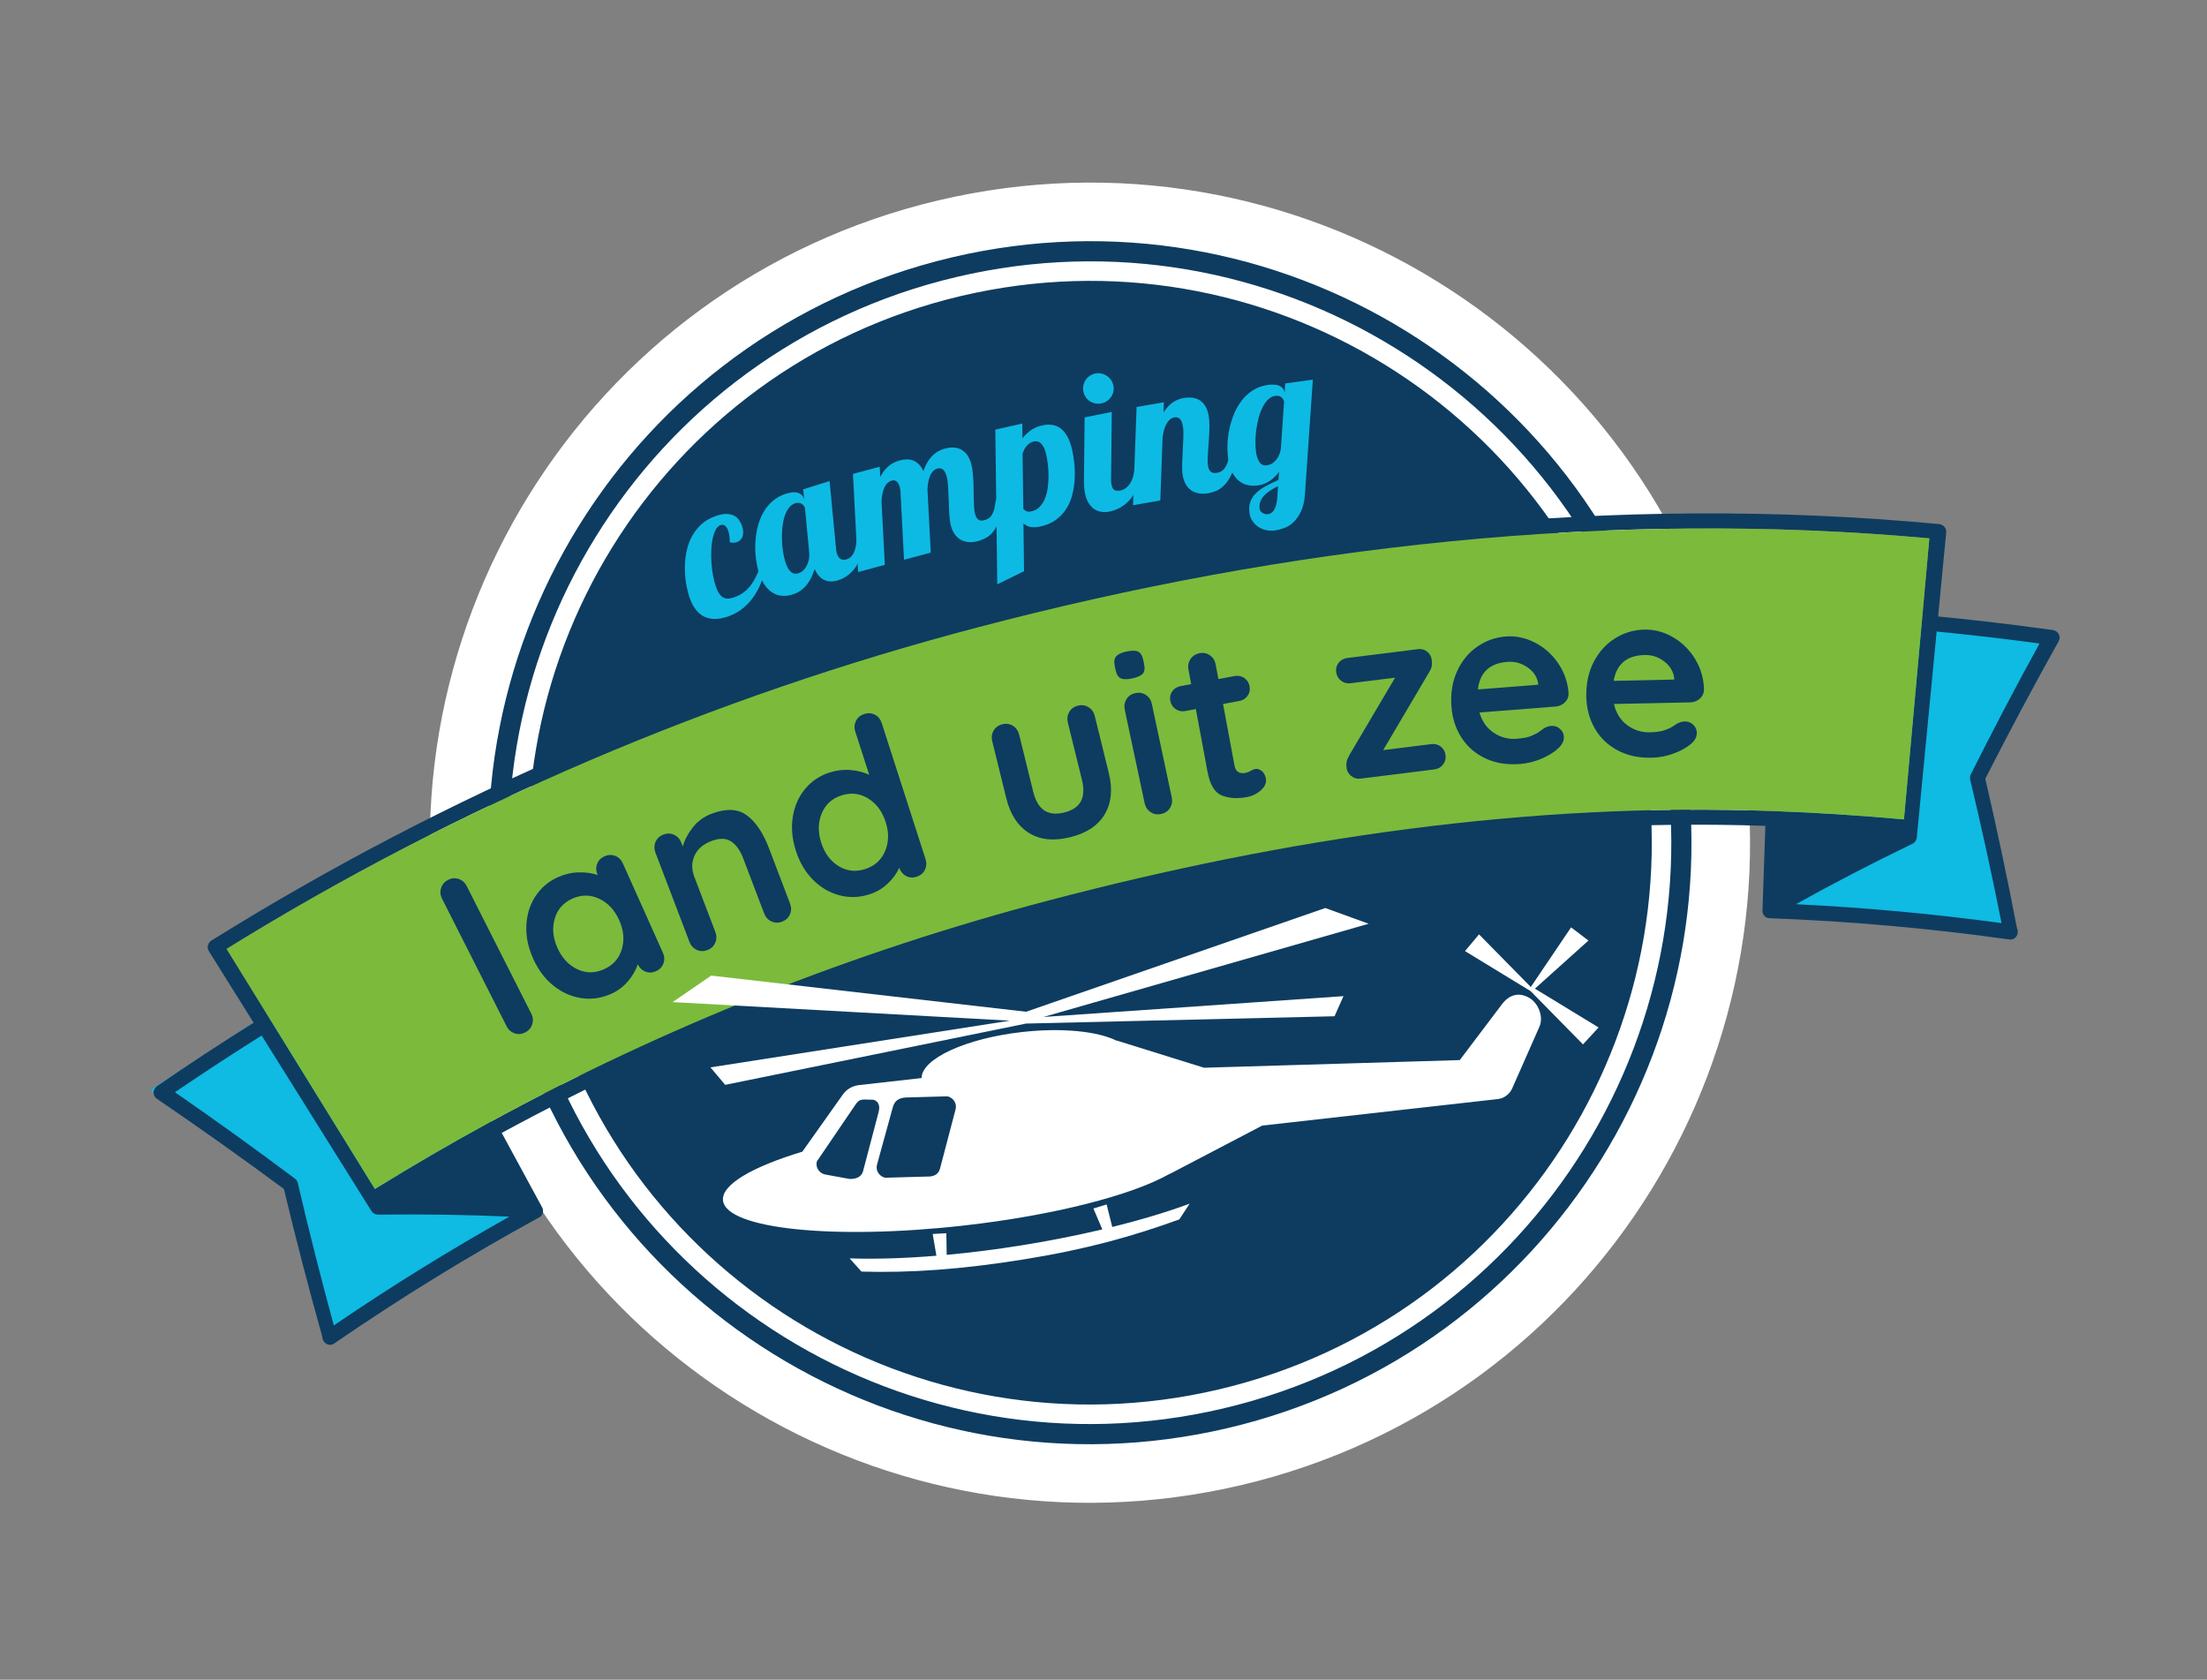
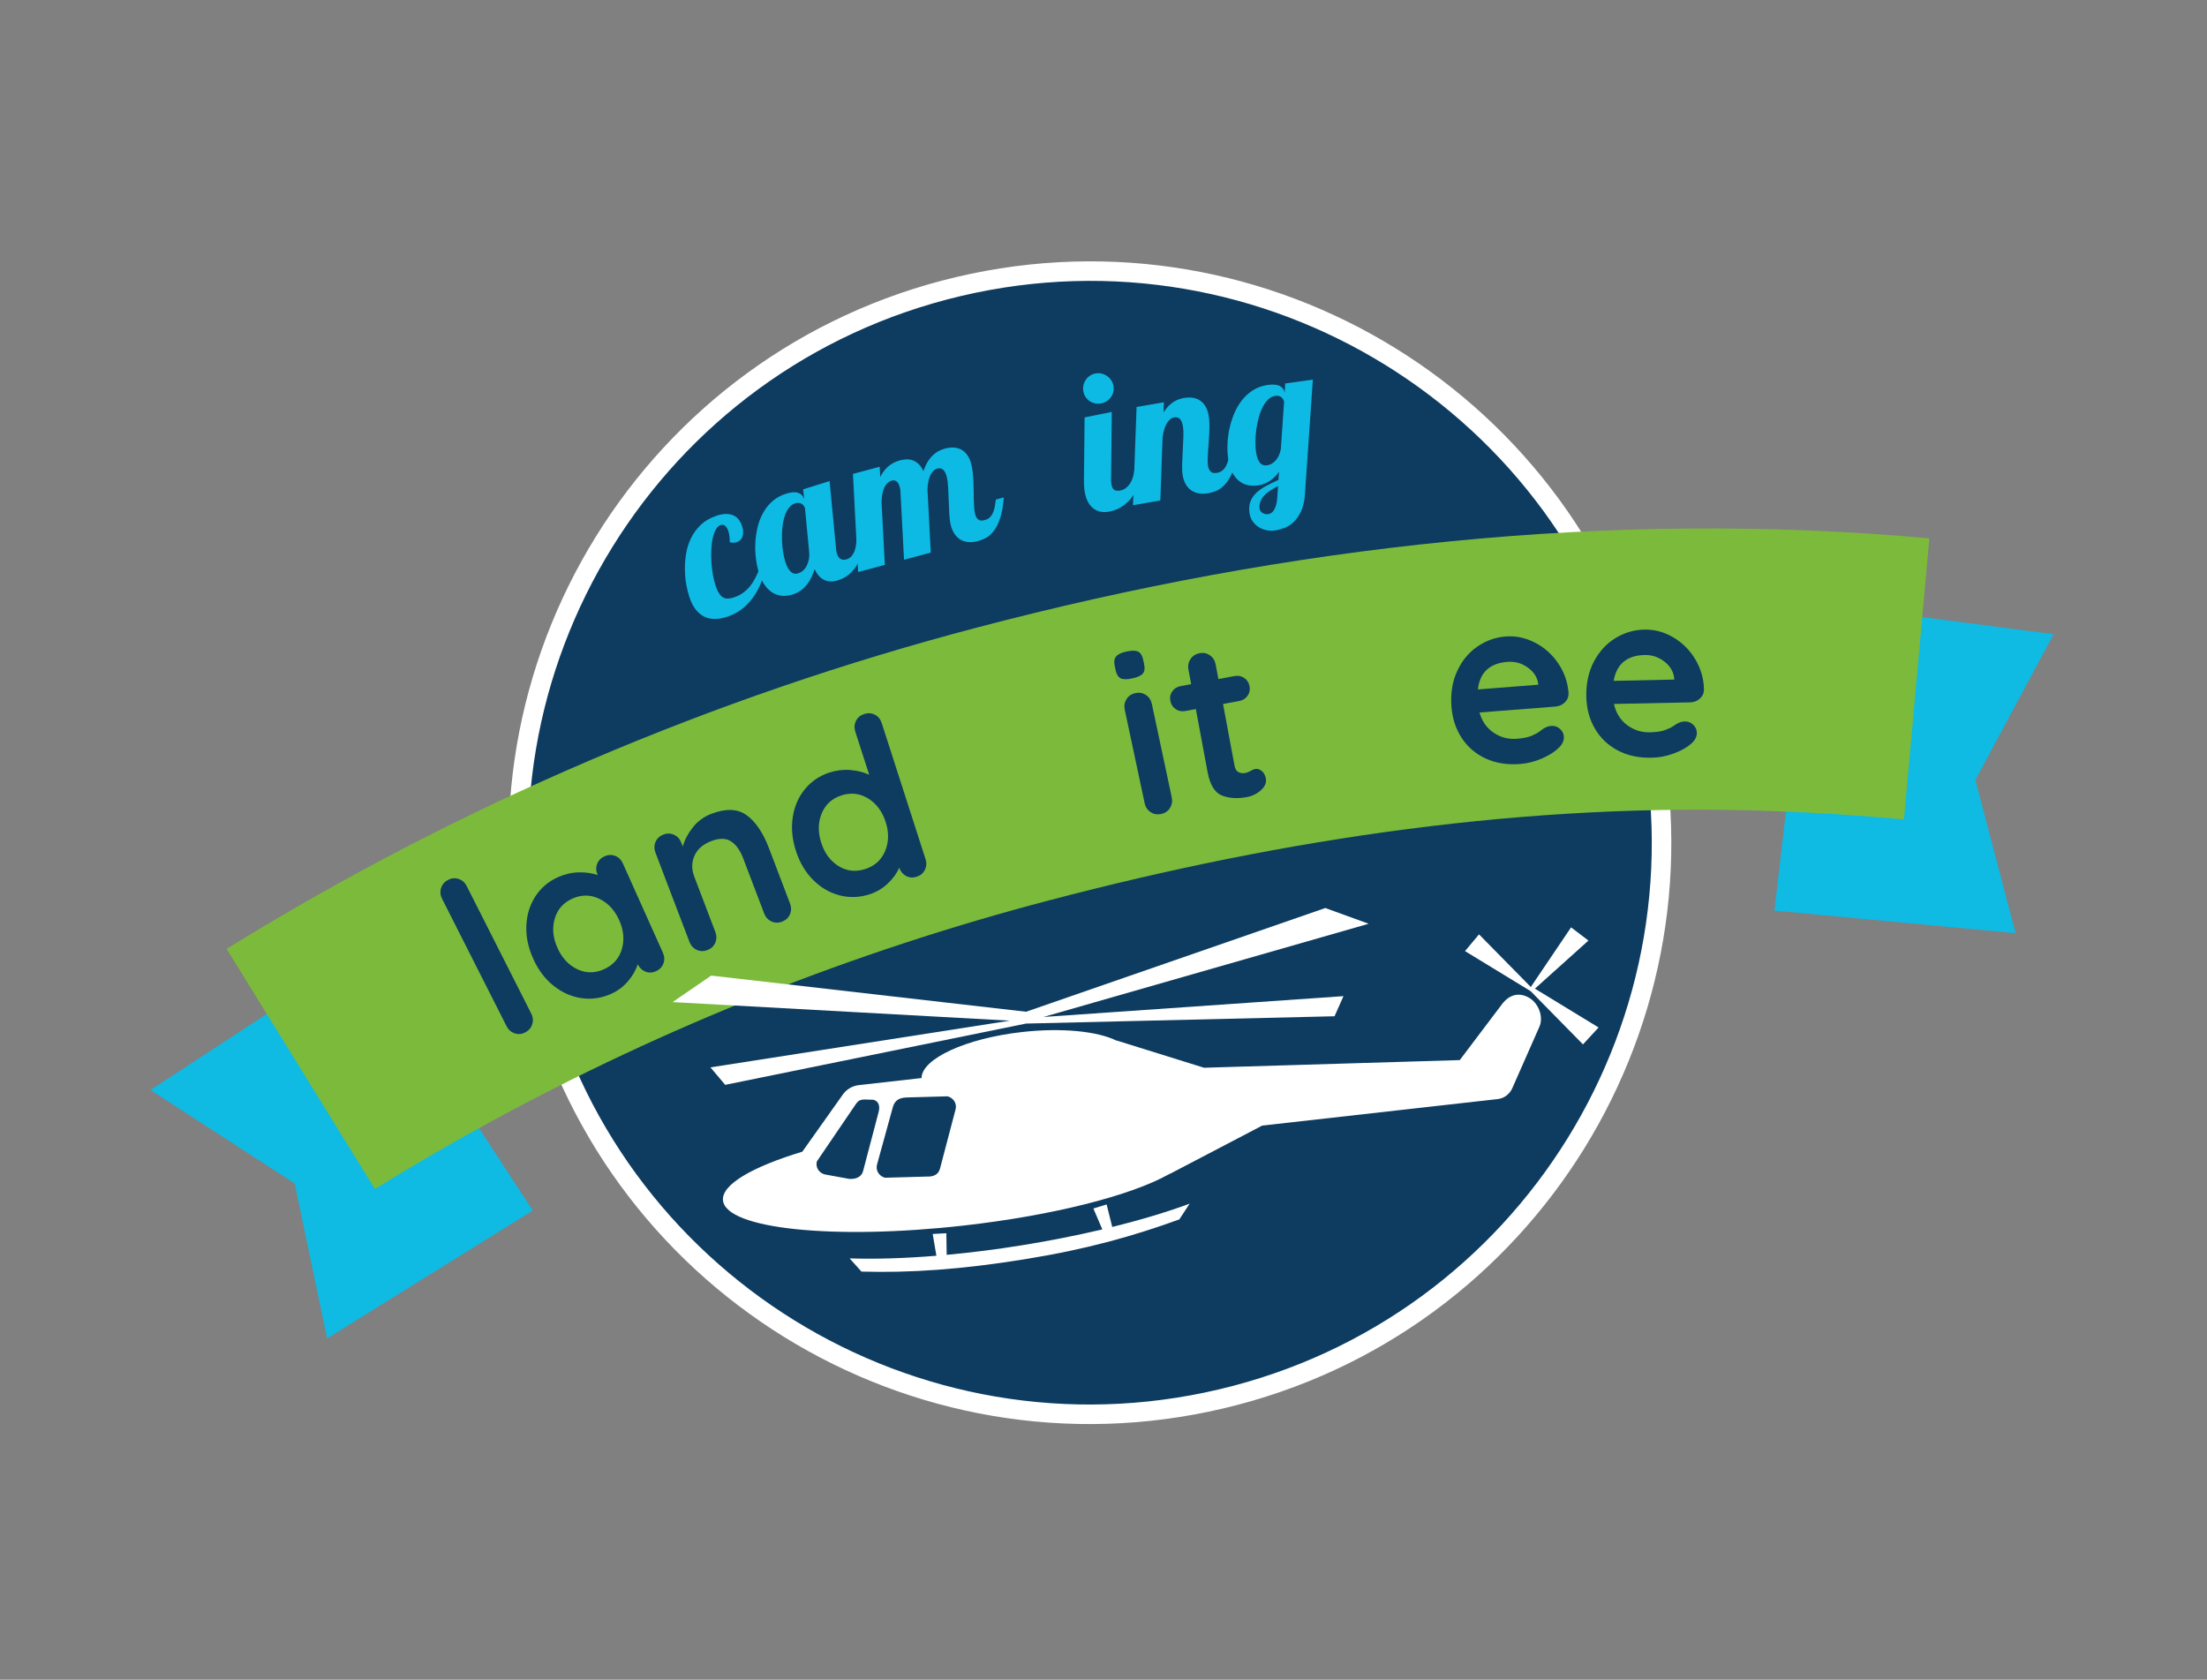
<svg xmlns="http://www.w3.org/2000/svg" width="226" height="172" viewBox="0 0 226 172" fill="none">
  <rect x="0" y="0" width="226" height="172" fill="#808080" stroke="none" />
  <path fill-rule="evenodd" clip-rule="evenodd" d="M181.701 93.25L206.399 95.558L202.282 79.874L210.293 64.939L185.377 61.708L181.701 93.25Z" fill="#0FBAE3" />
  <path fill-rule="evenodd" clip-rule="evenodd" d="M54.561 123.956L33.496 137.057L30.173 121.185L15.411 111.616L37.182 97.381L54.561 123.956Z" fill="#0FBAE3" />
-   <path d="M126.434 149.15C161.15 140.965 182.657 106.187 174.472 71.472C166.286 36.756 131.508 15.249 96.793 23.434C62.077 31.62 40.57 66.398 48.756 101.113C56.941 135.829 91.719 157.336 126.434 149.15Z" fill="#0D3C60" stroke="white" stroke-width="6" stroke-miterlimit="10" />
  <path d="M125.043 143.249C156.499 135.832 175.987 104.319 168.57 72.863C161.153 41.407 129.64 21.919 98.184 29.336C66.728 36.753 47.241 68.266 54.657 99.722C62.074 131.178 93.587 150.665 125.043 143.249Z" fill="#0D3C60" stroke="white" stroke-width="2" stroke-miterlimit="10" />
-   <path fill-rule="evenodd" clip-rule="evenodd" d="M180.776 84.572L180.481 93.197C180.476 93.273 180.48 93.35 180.495 93.428C180.567 93.769 180.844 94.013 181.167 94.023C189.398 94.325 197.613 95.061 205.77 96.201L205.798 96.206C206.189 96.258 206.555 95.961 206.616 95.536C206.64 95.366 206.613 95.201 206.544 95.059C205.564 89.956 204.483 84.845 203.298 79.744C205.702 75.016 208.205 70.323 210.812 65.657C210.939 65.436 210.942 65.167 210.822 64.938C210.702 64.712 210.475 64.558 210.214 64.518C206.308 63.971 202.391 63.508 198.466 63.127L199.295 54.508C199.336 54.083 198.998 53.703 198.538 53.664C165.354 50.537 131.839 54.287 99.686 62.752C72.238 69.955 45.81 81.269 21.68 96.292C21.285 96.532 21.153 97.025 21.38 97.385L25.971 104.726C22.63 106.817 19.335 108.983 16.082 111.218C15.864 111.368 15.733 111.61 15.726 111.865C15.721 112.124 15.844 112.364 16.053 112.505C20.473 115.514 24.812 118.597 29.072 121.751C30.29 126.844 31.604 131.9 33.009 136.903C33.011 137.061 33.06 137.22 33.157 137.362C33.4 137.715 33.86 137.817 34.189 137.595L34.211 137.579C41 132.915 48.024 128.586 55.251 124.64C55.535 124.486 55.671 124.145 55.583 123.807C55.565 123.731 55.534 123.66 55.495 123.594L51.378 116.009C69.194 106.338 88.185 98.841 107.813 93.69C131.652 87.416 156.165 83.723 180.776 84.569L180.776 84.572ZM107.419 92.194C87.436 97.44 68.103 105.104 49.985 115.005C46.058 117.148 42.192 119.403 38.385 121.751L27.752 104.534L23.203 97.166C47.005 82.438 73.048 71.345 100.079 64.249C131.794 55.898 164.831 52.142 197.566 55.127L196.787 63.751L194.966 83.904C190.51 83.502 186.044 83.211 181.576 83.051C156.571 82.121 131.648 85.819 107.423 92.196L107.419 92.194ZM52.16 124.583C46.01 128.035 40.012 131.749 34.184 135.721C32.868 130.9 31.635 126.038 30.495 121.143C30.453 120.963 30.35 120.799 30.2 120.69C26.171 117.67 22.075 114.723 17.915 111.844C20.838 109.854 23.797 107.92 26.792 106.038L37.526 123.193L38.035 124.003C38.183 124.237 38.436 124.38 38.705 124.38C43.235 124.317 47.724 124.386 52.157 124.583L52.16 124.583ZM195.851 86.397C196.092 86.28 196.258 86.039 196.282 85.761L196.375 84.809L198.315 64.668C201.835 65.011 205.347 65.42 208.851 65.894C206.412 70.329 204.067 74.798 201.811 79.297C201.726 79.462 201.707 79.654 201.75 79.834C202.92 84.722 203.988 89.622 204.962 94.524C197.974 93.575 190.948 92.931 183.904 92.59C187.781 90.43 191.766 88.363 195.848 86.398L195.851 86.397Z" fill="#0D3C60" />
  <path fill-rule="evenodd" clip-rule="evenodd" d="M107.423 92.196C87.439 97.442 68.107 105.107 49.989 115.007C46.062 117.15 42.195 119.405 38.389 121.753L27.756 104.536L23.207 97.168C47.008 82.44 73.051 71.347 100.083 64.251C131.797 55.901 164.835 52.145 197.569 55.129L196.791 63.753L194.969 83.907C190.514 83.504 186.047 83.213 181.58 83.053C156.574 82.124 131.651 85.821 107.426 92.198L107.423 92.196Z" fill="#7CBA3C" />
  <path d="M54.496 104.894C54.376 105.267 54.132 105.544 53.765 105.728C53.414 105.907 53.056 105.933 52.692 105.808C52.327 105.683 52.053 105.439 51.868 105.072L45.267 92.028C45.082 91.661 45.05 91.293 45.171 90.923C45.292 90.554 45.535 90.274 45.902 90.089C46.253 89.911 46.611 89.885 46.976 90.009C47.34 90.134 47.615 90.379 47.799 90.746L54.4 103.79C54.585 104.157 54.617 104.525 54.496 104.894Z" fill="#0D3C60" />
  <path d="M62.994 87.64C63.35 87.775 63.614 88.037 63.786 88.424L67.88 97.555C68.049 97.928 68.067 98.297 67.935 98.657C67.804 99.017 67.551 99.282 67.178 99.451C66.804 99.617 66.443 99.633 66.096 99.495C65.748 99.358 65.484 99.105 65.302 98.738C65.129 99.316 64.802 99.89 64.323 100.459C63.845 101.029 63.266 101.466 62.589 101.767C61.596 102.212 60.582 102.361 59.547 102.21C58.512 102.061 57.556 101.636 56.684 100.94C55.809 100.245 55.114 99.319 54.597 98.167C54.081 97.017 53.847 95.882 53.901 94.76C53.952 93.641 54.263 92.646 54.832 91.775C55.402 90.906 56.167 90.255 57.132 89.822C57.821 89.513 58.526 89.349 59.243 89.33C59.961 89.311 60.616 89.403 61.206 89.604L61.196 89.584C61.03 89.21 61.009 88.842 61.141 88.481C61.273 88.121 61.525 87.856 61.899 87.687C62.273 87.521 62.636 87.505 62.991 87.638L62.994 87.64ZM63.676 97.199C63.958 96.251 63.869 95.258 63.405 94.224C62.941 93.189 62.258 92.457 61.359 92.03C60.459 91.604 59.542 91.6 58.606 92.02C57.687 92.434 57.085 93.116 56.804 94.072C56.524 95.028 56.617 96.023 57.081 97.058C57.544 98.093 58.222 98.823 59.111 99.247C60 99.67 60.913 99.671 61.849 99.251C62.784 98.831 63.394 98.147 63.676 97.199Z" fill="#0D3C60" />
  <path d="M76.474 83.488C77.39 84.162 78.147 85.286 78.746 86.861L80.901 92.52C81.047 92.904 81.044 93.272 80.893 93.625C80.74 93.979 80.472 94.228 80.09 94.375C79.706 94.521 79.34 94.514 78.992 94.351C78.642 94.188 78.396 93.916 78.25 93.532L76.096 87.874C75.786 87.062 75.373 86.489 74.858 86.154C74.343 85.819 73.673 85.81 72.845 86.123C71.992 86.449 71.414 86.952 71.114 87.629C70.815 88.31 70.81 89.024 71.097 89.775L73.252 95.433C73.397 95.817 73.394 96.185 73.244 96.538C73.09 96.892 72.822 97.141 72.441 97.288C72.056 97.434 71.691 97.428 71.343 97.264C70.992 97.101 70.746 96.83 70.601 96.445L67.121 87.314C66.977 86.932 66.979 86.561 67.13 86.208C67.28 85.855 67.548 85.607 67.932 85.458C68.314 85.313 68.68 85.322 69.03 85.483C69.378 85.646 69.627 85.917 69.772 86.302L69.916 86.678C70.111 85.996 70.457 85.343 70.953 84.714C71.449 84.086 72.078 83.628 72.844 83.335C74.347 82.761 75.555 82.811 76.471 83.486L76.474 83.488Z" fill="#0D3C60" />
  <path d="M89.591 73.186C89.929 73.357 90.163 73.649 90.292 74.052L94.775 87.968C94.902 88.357 94.879 88.727 94.709 89.07C94.539 89.417 94.259 89.65 93.867 89.778C93.478 89.904 93.117 89.879 92.786 89.703C92.456 89.527 92.222 89.246 92.079 88.861C91.843 89.417 91.458 89.953 90.917 90.464C90.379 90.978 89.756 91.348 89.049 91.575C88.013 91.909 86.99 91.945 85.977 91.684C84.965 91.423 84.064 90.896 83.271 90.109C82.478 89.319 81.889 88.325 81.501 87.125C81.115 85.925 81.007 84.771 81.182 83.661C81.354 82.554 81.773 81.597 82.434 80.797C83.095 79.996 83.93 79.433 84.934 79.109C85.653 78.876 86.373 78.79 87.086 78.85C87.803 78.909 88.442 79.071 89.007 79.336L87.585 74.924C87.459 74.535 87.481 74.165 87.652 73.822C87.822 73.478 88.102 73.242 88.494 73.115C88.883 72.988 89.247 73.012 89.585 73.187L89.591 73.186ZM90.636 87.153C91.022 86.241 91.042 85.245 90.692 84.166C90.345 83.087 89.745 82.283 88.897 81.761C88.048 81.238 87.137 81.135 86.162 81.449C85.201 81.76 84.53 82.371 84.146 83.291C83.762 84.211 83.746 85.209 84.093 86.291C84.44 87.371 85.033 88.17 85.872 88.689C86.711 89.205 87.616 89.307 88.594 88.992C89.569 88.679 90.25 88.064 90.636 87.153Z" fill="#0D3C60" />
-   <path d="M111.468 72.416C111.794 72.62 112.007 72.922 112.106 73.321L113.542 79.154C113.95 80.809 113.813 82.214 113.13 83.372C112.449 84.529 111.265 85.317 109.58 85.732C107.895 86.146 106.488 85.999 105.355 85.286C104.221 84.574 103.451 83.391 103.044 81.736L101.608 75.903C101.511 75.504 101.558 75.14 101.751 74.809C101.945 74.477 102.241 74.263 102.639 74.163C103.038 74.066 103.401 74.119 103.726 74.323C104.051 74.526 104.264 74.829 104.364 75.227L105.8 81.061C106.029 81.995 106.409 82.636 106.933 82.987C107.458 83.337 108.134 83.409 108.961 83.205C109.802 82.998 110.377 82.617 110.677 82.063C110.98 81.509 111.016 80.767 110.787 79.833L109.351 73.999C109.254 73.6 109.301 73.237 109.494 72.905C109.688 72.573 109.984 72.359 110.382 72.259C110.781 72.162 111.144 72.216 111.469 72.419L111.468 72.416Z" fill="#0D3C60" />
  <path d="M119.808 82.737C119.602 83.062 119.3 83.266 118.899 83.353C118.497 83.439 118.138 83.373 117.819 83.159C117.499 82.946 117.297 82.638 117.211 82.236L115.177 72.68C115.091 72.279 115.153 71.915 115.356 71.589C115.56 71.264 115.864 71.059 116.266 70.973C116.667 70.887 117.027 70.953 117.346 71.166C117.665 71.38 117.868 71.688 117.954 72.09L119.987 81.645C120.073 82.047 120.012 82.411 119.808 82.737ZM114.758 69.456C114.507 69.334 114.334 69.056 114.241 68.622L114.148 68.181C114.055 67.75 114.109 67.425 114.303 67.206C114.497 66.987 114.851 66.822 115.36 66.714C115.899 66.598 116.296 66.603 116.548 66.728C116.799 66.851 116.972 67.131 117.065 67.563L117.158 68.004C117.252 68.452 117.205 68.778 117.017 68.987C116.827 69.197 116.463 69.358 115.924 69.473C115.398 69.586 115.01 69.579 114.758 69.456Z" fill="#0D3C60" />
  <path d="M129.203 78.941C129.421 79.118 129.56 79.377 129.625 79.717C129.704 80.135 129.54 80.531 129.137 80.904C128.733 81.276 128.244 81.516 127.671 81.622C126.71 81.802 125.862 81.748 125.127 81.459C124.391 81.17 123.9 80.362 123.652 79.027L122.456 72.608L121.385 72.809C121.015 72.879 120.681 72.813 120.385 72.611C120.092 72.409 119.909 72.123 119.839 71.752C119.772 71.395 119.841 71.075 120.045 70.787C120.248 70.499 120.536 70.322 120.907 70.254L121.978 70.054L121.7 68.565C121.624 68.161 121.698 67.8 121.917 67.479C122.139 67.158 122.45 66.958 122.852 66.883C123.24 66.812 123.589 66.886 123.905 67.109C124.22 67.332 124.413 67.645 124.487 68.047L124.766 69.535L126.415 69.227C126.786 69.157 127.12 69.226 127.415 69.425C127.709 69.627 127.892 69.914 127.959 70.285C128.026 70.642 127.958 70.965 127.753 71.25C127.549 71.537 127.262 71.715 126.891 71.782L125.241 72.09L126.415 78.393C126.475 78.72 126.605 78.941 126.803 79.056C127 79.171 127.247 79.202 127.541 79.148C127.665 79.124 127.83 79.062 128.034 78.959C128.207 78.846 128.377 78.774 128.546 78.743C128.762 78.704 128.98 78.771 129.198 78.948L129.203 78.941Z" fill="#0D3C60" />
-   <path d="M147.536 76.45C147.817 76.661 147.981 76.955 148.027 77.331C148.071 77.691 147.985 78.011 147.766 78.294C147.546 78.577 147.249 78.74 146.874 78.788L139.315 79.732C138.955 79.776 138.636 79.687 138.363 79.457C138.089 79.227 137.932 78.966 137.894 78.669C137.86 78.402 137.864 78.176 137.903 77.987C137.943 77.799 138.035 77.578 138.177 77.322L142.858 69.393L138.305 69.961C137.929 70.009 137.6 69.922 137.32 69.702C137.037 69.483 136.874 69.186 136.826 68.81C136.782 68.45 136.869 68.132 137.087 67.858C137.306 67.584 137.606 67.424 137.979 67.376L145.209 66.472C145.554 66.428 145.861 66.515 146.136 66.725C146.408 66.938 146.568 67.224 146.613 67.583C146.642 67.819 146.644 68.021 146.617 68.192C146.591 68.362 146.507 68.567 146.361 68.807L141.64 76.812L146.546 76.198C146.922 76.15 147.251 76.234 147.532 76.445L147.536 76.45Z" fill="#0D3C60" />
  <path d="M160.245 71.919C159.98 72.178 159.66 72.32 159.283 72.351L151.501 72.958C151.762 73.87 152.252 74.564 152.968 75.039C153.684 75.515 154.469 75.717 155.317 75.65C155.961 75.599 156.461 75.502 156.813 75.355C157.166 75.208 157.443 75.062 157.645 74.91C157.846 74.762 157.984 74.66 158.061 74.604C158.334 74.442 158.593 74.349 158.846 74.33C159.175 74.304 159.469 74.399 159.722 74.617C159.976 74.835 160.116 75.099 160.141 75.414C160.175 75.839 159.984 76.24 159.571 76.621C159.159 77.018 158.594 77.368 157.873 77.68C157.154 77.988 156.417 78.173 155.663 78.233C154.343 78.336 153.17 78.15 152.142 77.676C151.117 77.201 150.299 76.504 149.688 75.579C149.077 74.653 148.727 73.586 148.632 72.374C148.527 71.021 148.717 69.815 149.204 68.746C149.69 67.681 150.376 66.84 151.262 66.224C152.148 65.608 153.118 65.26 154.171 65.177C155.209 65.097 156.209 65.303 157.172 65.799C158.136 66.294 158.932 66.999 159.555 67.915C160.181 68.831 160.537 69.848 160.623 70.963C160.637 71.341 160.51 71.66 160.248 71.919L160.245 71.919ZM151.34 70.598L157.519 70.114L157.507 69.95C157.393 69.295 157.025 68.754 156.408 68.328C155.79 67.901 155.111 67.718 154.37 67.774C152.545 67.915 151.537 68.858 151.34 70.598Z" fill="#0D3C60" />
  <path d="M174.061 71.545C173.783 71.787 173.455 71.914 173.075 71.922L165.271 72.084C165.481 73.011 165.928 73.732 166.619 74.245C167.306 74.759 168.079 75.007 168.93 74.989C169.576 74.975 170.08 74.906 170.441 74.78C170.801 74.655 171.085 74.521 171.295 74.385C171.505 74.246 171.648 74.154 171.726 74.104C172.006 73.957 172.274 73.88 172.527 73.875C172.858 73.869 173.145 73.981 173.387 74.213C173.63 74.444 173.752 74.719 173.759 75.032C173.767 75.458 173.556 75.849 173.12 76.206C172.685 76.577 172.101 76.897 171.364 77.166C170.627 77.435 169.883 77.576 169.124 77.59C167.799 77.619 166.638 77.367 165.643 76.833C164.645 76.303 163.868 75.558 163.312 74.597C162.757 73.639 162.466 72.551 162.44 71.338C162.412 69.981 162.671 68.787 163.217 67.748C163.765 66.712 164.495 65.912 165.414 65.349C166.333 64.786 167.321 64.492 168.377 64.471C169.418 64.448 170.405 64.713 171.34 65.261C172.275 65.809 173.027 66.559 173.598 67.508C174.169 68.46 174.468 69.493 174.491 70.612C174.482 70.99 174.339 71.301 174.061 71.543L174.061 71.545ZM165.245 69.718L171.442 69.588L171.437 69.422C171.359 68.761 171.025 68.201 170.431 67.741C169.837 67.28 169.172 67.058 168.429 67.071C166.601 67.109 165.538 67.993 165.242 69.718L165.245 69.718Z" fill="#0D3C60" />
  <path d="M78.453 57.908C78.346 58.433 78.193 58.963 78.003 59.491C77.809 60.019 77.56 60.517 77.251 60.986C76.943 61.454 76.568 61.875 76.124 62.248C75.681 62.624 75.155 62.916 74.544 63.13C74.103 63.282 73.684 63.367 73.288 63.379C72.892 63.392 72.527 63.325 72.188 63.176C71.85 63.028 71.551 62.792 71.284 62.468C71.017 62.144 70.792 61.717 70.61 61.191C70.486 60.833 70.379 60.407 70.286 59.914C70.196 59.422 70.145 58.899 70.135 58.355C70.125 57.809 70.165 57.256 70.258 56.694C70.351 56.131 70.518 55.601 70.762 55.104C71.005 54.605 71.333 54.157 71.745 53.76C72.157 53.362 72.677 53.055 73.307 52.834C73.718 52.691 74.074 52.621 74.376 52.628C74.678 52.635 74.934 52.69 75.147 52.796C75.36 52.902 75.532 53.046 75.666 53.231C75.799 53.416 75.9 53.612 75.972 53.818C76.052 54.047 76.095 54.254 76.101 54.44C76.107 54.624 76.085 54.791 76.036 54.935C75.987 55.083 75.908 55.203 75.807 55.301C75.706 55.398 75.587 55.469 75.453 55.515C75.242 55.588 74.998 55.593 74.724 55.525C74.736 55.074 74.684 54.679 74.568 54.348C74.488 54.119 74.381 53.947 74.249 53.84C74.116 53.73 73.96 53.706 73.787 53.767C73.592 53.836 73.429 53.99 73.298 54.231C73.165 54.474 73.062 54.773 72.983 55.126C72.905 55.48 72.858 55.87 72.837 56.296C72.816 56.723 72.822 57.161 72.851 57.605C72.88 58.049 72.934 58.484 73.011 58.908C73.088 59.332 73.187 59.716 73.306 60.064C73.415 60.379 73.535 60.628 73.664 60.809C73.791 60.992 73.931 61.121 74.085 61.197C74.236 61.275 74.405 61.304 74.587 61.293C74.77 61.282 74.972 61.234 75.197 61.158C75.566 61.031 75.885 60.863 76.149 60.662C76.414 60.461 76.648 60.229 76.85 59.971C77.052 59.709 77.227 59.425 77.382 59.114C77.534 58.804 77.685 58.476 77.83 58.133L78.465 57.911L78.453 57.908Z" fill="#0DBAE4" />
  <path d="M88.487 54.765C88.469 55.327 88.414 55.828 88.324 56.266C88.233 56.703 88.115 57.086 87.973 57.414C87.83 57.74 87.668 58.021 87.486 58.252C87.303 58.483 87.115 58.677 86.924 58.832C86.729 58.988 86.538 59.111 86.344 59.206C86.153 59.3 85.973 59.371 85.809 59.425C85.276 59.591 84.808 59.58 84.401 59.386C83.996 59.196 83.671 58.825 83.423 58.276C83.338 58.539 83.235 58.8 83.115 59.063C82.994 59.325 82.848 59.574 82.671 59.806C82.495 60.038 82.285 60.25 82.037 60.438C81.79 60.626 81.498 60.773 81.162 60.879C80.836 60.981 80.509 61.027 80.177 61.015C79.845 61.004 79.524 60.918 79.219 60.753C78.912 60.588 78.629 60.334 78.366 59.992C78.104 59.649 77.889 59.203 77.714 58.646C77.581 58.218 77.478 57.745 77.412 57.229C77.345 56.713 77.321 56.184 77.346 55.638C77.37 55.092 77.445 54.554 77.569 54.022C77.694 53.49 77.881 52.995 78.132 52.537C78.382 52.079 78.7 51.678 79.09 51.332C79.479 50.986 79.944 50.726 80.488 50.557C81.021 50.391 81.435 50.36 81.735 50.468C82.035 50.577 82.227 50.765 82.311 51.035L82.355 51.172L82.243 50.109L84.95 49.26L85.601 56.067C85.602 56.182 85.613 56.289 85.632 56.395C85.651 56.5 85.678 56.6 85.707 56.698C85.874 57.236 86.216 57.424 86.73 57.263C86.913 57.205 87.068 57.105 87.193 56.96C87.318 56.818 87.422 56.646 87.499 56.446C87.577 56.248 87.631 56.024 87.662 55.775C87.69 55.528 87.703 55.274 87.696 55.012L88.484 54.766L88.487 54.765ZM82.425 52.01C82.41 51.956 82.374 51.889 82.324 51.814C82.275 51.739 82.207 51.674 82.127 51.615C82.044 51.557 81.948 51.516 81.833 51.497C81.718 51.475 81.586 51.489 81.432 51.536C81.169 51.619 80.947 51.784 80.765 52.029C80.583 52.274 80.439 52.568 80.333 52.914C80.226 53.26 80.154 53.638 80.114 54.046C80.075 54.454 80.062 54.867 80.074 55.284C80.085 55.7 80.122 56.102 80.184 56.489C80.244 56.876 80.321 57.216 80.413 57.51C80.527 57.87 80.649 58.139 80.776 58.314C80.904 58.489 81.031 58.609 81.156 58.672C81.281 58.738 81.4 58.762 81.517 58.746C81.635 58.73 81.734 58.709 81.819 58.681C81.959 58.636 82.096 58.555 82.23 58.436C82.364 58.318 82.481 58.166 82.583 57.983C82.684 57.8 82.76 57.586 82.816 57.342C82.871 57.098 82.885 56.826 82.859 56.531L82.429 52.012L82.425 52.01Z" fill="#0DBAE4" />
  <path d="M102.788 50.934C102.729 51.785 102.611 52.484 102.427 53.03C102.244 53.576 102.029 54.014 101.783 54.34C101.536 54.667 101.272 54.909 100.991 55.065C100.71 55.22 100.444 55.329 100.189 55.398C99.768 55.512 99.4 55.544 99.083 55.5C98.766 55.456 98.494 55.356 98.267 55.201C98.04 55.047 97.852 54.851 97.707 54.614C97.561 54.377 97.452 54.122 97.379 53.85C97.292 53.53 97.238 53.141 97.211 52.685C97.185 52.232 97.164 51.763 97.15 51.283C97.135 50.804 97.115 50.341 97.091 49.896C97.067 49.451 97.016 49.076 96.936 48.774C96.763 48.124 96.447 47.861 95.99 47.983C95.816 48.029 95.667 48.12 95.544 48.249C95.42 48.383 95.319 48.542 95.237 48.735C95.155 48.928 95.093 49.142 95.052 49.383C95.01 49.624 94.982 49.873 94.975 50.135L95.313 56.583L92.573 57.315L92.211 50.376C92.209 50.218 92.185 50.056 92.139 49.887C92.11 49.776 92.071 49.672 92.026 49.579C91.981 49.486 91.925 49.406 91.858 49.341C91.79 49.276 91.716 49.23 91.632 49.204C91.547 49.178 91.449 49.178 91.337 49.207C91.153 49.256 90.992 49.349 90.86 49.484C90.727 49.619 90.618 49.784 90.534 49.98C90.451 50.176 90.389 50.393 90.345 50.637C90.302 50.881 90.28 51.132 90.27 51.394L90.608 57.842L87.868 58.575L87.343 48.528L90.083 47.795L90.142 48.833C90.287 48.55 90.442 48.311 90.606 48.116C90.775 47.923 90.945 47.762 91.125 47.63C91.302 47.499 91.48 47.396 91.658 47.319C91.837 47.243 92.01 47.181 92.176 47.137C92.423 47.07 92.664 47.039 92.895 47.039C93.126 47.04 93.345 47.084 93.547 47.169C93.749 47.254 93.936 47.386 94.111 47.562C94.285 47.737 94.435 47.968 94.563 48.253C94.696 47.84 94.857 47.493 95.04 47.215C95.224 46.938 95.415 46.711 95.615 46.54C95.814 46.368 96.014 46.234 96.215 46.141C96.415 46.047 96.601 45.978 96.775 45.931C97.079 45.85 97.368 45.814 97.646 45.827C97.923 45.839 98.182 45.906 98.416 46.029C98.65 46.153 98.858 46.336 99.037 46.579C99.216 46.823 99.356 47.134 99.456 47.512C99.524 47.765 99.573 48.045 99.605 48.352C99.637 48.66 99.662 48.975 99.678 49.298C99.693 49.62 99.703 49.945 99.705 50.271C99.706 50.594 99.71 50.905 99.719 51.201C99.728 51.496 99.741 51.771 99.759 52.02C99.775 52.271 99.808 52.486 99.856 52.665C99.921 52.901 100.026 53.079 100.173 53.197C100.32 53.319 100.541 53.339 100.831 53.259C101.035 53.205 101.205 53.116 101.338 52.995C101.472 52.874 101.58 52.721 101.664 52.539C101.749 52.358 101.815 52.148 101.861 51.915C101.907 51.682 101.948 51.426 101.982 51.153L102.781 50.938L102.788 50.934Z" fill="#0DBAE4" />
-   <path d="M102.122 59.834L101.921 43.995L104.687 43.372L104.703 44.885C104.929 44.583 105.207 44.316 105.535 44.076C105.863 43.837 106.27 43.663 106.758 43.554C107.082 43.48 107.401 43.463 107.711 43.503C108.021 43.542 108.307 43.654 108.571 43.84C108.834 44.027 109.069 44.301 109.279 44.661C109.488 45.023 109.658 45.485 109.787 46.056C109.883 46.487 109.959 46.96 110.013 47.479C110.066 47.998 110.079 48.521 110.049 49.057C110.02 49.593 109.939 50.12 109.81 50.639C109.681 51.158 109.481 51.635 109.211 52.069C108.941 52.505 108.591 52.883 108.161 53.206C107.732 53.53 107.208 53.761 106.588 53.901C106.345 53.958 106.129 53.986 105.939 53.988C105.749 53.992 105.583 53.976 105.44 53.943C105.296 53.911 105.175 53.861 105.073 53.796C104.971 53.73 104.879 53.66 104.803 53.585L104.864 58.489L102.122 59.837L102.122 59.834ZM104.789 52.089C104.849 52.187 104.95 52.27 105.087 52.336C105.224 52.405 105.402 52.412 105.619 52.364C105.957 52.287 106.238 52.134 106.461 51.903C106.684 51.671 106.864 51.392 107 51.062C107.136 50.732 107.233 50.371 107.287 49.977C107.342 49.583 107.372 49.185 107.373 48.783C107.373 48.382 107.353 47.991 107.31 47.611C107.267 47.231 107.212 46.888 107.144 46.589C107.061 46.222 106.962 45.939 106.846 45.741C106.73 45.543 106.61 45.403 106.489 45.319C106.368 45.235 106.248 45.191 106.129 45.188C106.01 45.184 105.908 45.193 105.82 45.214C105.601 45.266 105.389 45.394 105.185 45.609C104.982 45.825 104.823 46.108 104.713 46.461L104.789 52.089Z" fill="#0DBAE4" />
  <path d="M116.966 47.998C116.889 48.557 116.777 49.048 116.63 49.476C116.482 49.904 116.315 50.275 116.126 50.586C115.936 50.899 115.732 51.161 115.508 51.376C115.287 51.59 115.066 51.766 114.844 51.902C114.622 52.039 114.407 52.144 114.196 52.22C113.986 52.295 113.796 52.349 113.625 52.383C113.335 52.44 113.057 52.451 112.788 52.413C112.519 52.375 112.274 52.28 112.051 52.13C111.828 51.978 111.634 51.769 111.47 51.502C111.305 51.234 111.182 50.896 111.101 50.488C111.065 50.311 111.039 50.115 111.023 49.899C111.006 49.684 110.997 49.449 110.998 49.194L111.065 42.741L113.847 42.183L113.777 49.022C113.766 49.134 113.769 49.243 113.78 49.35C113.79 49.455 113.806 49.558 113.827 49.66C113.882 49.93 113.98 50.104 114.129 50.184C114.275 50.262 114.483 50.274 114.754 50.222C114.941 50.183 115.116 50.105 115.279 49.985C115.441 49.863 115.582 49.714 115.704 49.532C115.823 49.351 115.924 49.142 116.001 48.907C116.079 48.673 116.131 48.426 116.156 48.166L116.967 48.004L116.966 47.998ZM114.013 39.483C114.055 39.695 114.055 39.903 114.01 40.105C113.965 40.306 113.886 40.489 113.772 40.652C113.657 40.815 113.517 40.955 113.344 41.071C113.172 41.186 112.983 41.266 112.77 41.307C112.558 41.349 112.35 41.351 112.15 41.309C111.949 41.267 111.764 41.195 111.6 41.086C111.436 40.977 111.294 40.84 111.178 40.671C111.063 40.502 110.983 40.31 110.942 40.097C110.9 39.884 110.898 39.677 110.94 39.476C110.982 39.275 111.057 39.09 111.167 38.92C111.277 38.749 111.417 38.607 111.586 38.489C111.754 38.371 111.946 38.288 112.159 38.247C112.371 38.205 112.579 38.205 112.781 38.25C112.982 38.295 113.168 38.373 113.339 38.486C113.51 38.599 113.653 38.741 113.771 38.91C113.889 39.078 113.972 39.27 114.013 39.483Z" fill="#0DBAE4" />
  <path d="M126.759 46.284C126.625 47.128 126.446 47.812 126.215 48.34C125.984 48.868 125.732 49.283 125.457 49.588C125.182 49.892 124.898 50.11 124.605 50.239C124.312 50.369 124.035 50.455 123.777 50.501C123.347 50.577 122.977 50.577 122.665 50.503C122.353 50.429 122.09 50.307 121.879 50.134C121.668 49.961 121.499 49.747 121.374 49.499C121.249 49.251 121.164 48.988 121.115 48.71C121.058 48.383 121.038 47.992 121.052 47.535C121.066 47.081 121.089 46.613 121.115 46.133C121.14 45.653 121.164 45.191 121.18 44.745C121.197 44.299 121.18 43.922 121.125 43.614C121.009 42.95 120.718 42.661 120.251 42.742C120.074 42.772 119.918 42.849 119.785 42.97C119.652 43.091 119.535 43.243 119.436 43.425C119.337 43.608 119.257 43.817 119.194 44.052C119.13 44.286 119.082 44.535 119.051 44.793L118.818 51.246L116.023 51.731L116.388 41.676L119.184 41.191L119.151 42.23C119.319 41.959 119.494 41.736 119.675 41.557C119.855 41.379 120.035 41.235 120.22 41.125C120.402 41.016 120.579 40.934 120.748 40.877C120.917 40.822 121.078 40.782 121.228 40.755C121.536 40.702 121.832 40.693 122.111 40.728C122.391 40.764 122.641 40.855 122.866 40.998C123.09 41.142 123.279 41.343 123.435 41.601C123.592 41.859 123.703 42.182 123.77 42.568C123.817 42.826 123.84 43.109 123.846 43.417C123.852 43.725 123.846 44.041 123.83 44.366C123.814 44.69 123.796 45.015 123.77 45.336C123.745 45.66 123.723 45.969 123.703 46.265C123.683 46.562 123.67 46.836 123.665 47.086C123.661 47.338 123.675 47.555 123.706 47.738C123.748 47.977 123.839 48.163 123.974 48.296C124.112 48.428 124.327 48.47 124.624 48.418C124.832 48.38 125.009 48.309 125.15 48.198C125.295 48.089 125.415 47.948 125.515 47.774C125.616 47.6 125.698 47.398 125.765 47.169C125.833 46.939 125.895 46.69 125.953 46.42L126.766 46.277L126.759 46.284Z" fill="#0DBAE4" />
  <path d="M130.989 48.295C130.865 48.469 130.728 48.631 130.582 48.784C130.436 48.937 130.272 49.077 130.091 49.203C129.91 49.33 129.715 49.436 129.499 49.525C129.286 49.613 129.052 49.674 128.798 49.71C128.462 49.758 128.131 49.749 127.803 49.685C127.476 49.62 127.177 49.48 126.902 49.267C126.625 49.052 126.388 48.756 126.186 48.376C125.983 47.996 125.842 47.518 125.764 46.941C125.702 46.496 125.678 46.016 125.697 45.495C125.716 44.973 125.78 44.449 125.894 43.914C126.008 43.381 126.168 42.861 126.379 42.358C126.589 41.852 126.857 41.395 127.177 40.985C127.499 40.574 127.877 40.23 128.317 39.953C128.758 39.676 129.259 39.497 129.824 39.419C130.375 39.341 130.792 39.381 131.068 39.536C131.344 39.69 131.503 39.91 131.542 40.187L131.551 40.225L131.608 39.267L134.437 38.871L133.634 50.515C133.592 51.233 133.466 51.826 133.256 52.294C133.045 52.763 132.794 53.143 132.5 53.429C132.206 53.715 131.886 53.926 131.539 54.057C131.191 54.188 130.86 54.278 130.541 54.321C130.249 54.361 129.958 54.352 129.666 54.288C129.376 54.223 129.111 54.115 128.872 53.961C128.633 53.806 128.431 53.611 128.265 53.37C128.099 53.132 127.993 52.853 127.949 52.534C127.885 52.078 127.918 51.68 128.05 51.346C128.182 51.011 128.384 50.712 128.659 50.457C128.933 50.199 129.265 49.967 129.653 49.76C130.041 49.553 130.46 49.347 130.912 49.143L130.978 48.298L130.989 48.295ZM130.876 49.775C130.586 49.919 130.316 50.072 130.066 50.238C129.816 50.401 129.606 50.577 129.437 50.767C129.264 50.956 129.14 51.161 129.056 51.383C128.973 51.605 128.952 51.847 128.987 52.107C128.996 52.183 129.028 52.257 129.077 52.329C129.126 52.401 129.189 52.461 129.267 52.512C129.346 52.563 129.436 52.602 129.535 52.631C129.637 52.659 129.743 52.666 129.858 52.651C129.958 52.636 130.062 52.597 130.166 52.535C130.269 52.472 130.365 52.375 130.449 52.242C130.533 52.11 130.606 51.94 130.67 51.731C130.73 51.523 130.774 51.267 130.796 50.967L130.872 49.782L130.876 49.775ZM131.492 41.1C131.471 41.038 131.441 40.97 131.401 40.899C131.361 40.828 131.307 40.759 131.241 40.697C131.174 40.635 131.088 40.588 130.984 40.552C130.878 40.52 130.749 40.512 130.598 40.533C130.324 40.572 130.079 40.696 129.86 40.907C129.641 41.117 129.45 41.385 129.289 41.709C129.126 42.033 128.993 42.391 128.888 42.789C128.782 43.187 128.701 43.59 128.645 44.002C128.589 44.414 128.56 44.817 128.556 45.208C128.553 45.598 128.572 45.949 128.615 46.251C128.668 46.626 128.741 46.909 128.841 47.102C128.939 47.296 129.044 47.436 129.156 47.519C129.269 47.603 129.383 47.648 129.5 47.652C129.616 47.657 129.719 47.65 129.808 47.637C129.942 47.617 130.078 47.568 130.218 47.489C130.359 47.409 130.494 47.297 130.623 47.156C130.751 47.016 130.864 46.845 130.958 46.644C131.052 46.442 131.122 46.212 131.163 45.954L131.493 41.094L131.492 41.1Z" fill="#0DBAE4" />
  <path d="M113.32 123.333L111.965 123.75L112.88 125.89C110.274 126.507 107.505 127.056 104.652 127.515C102.016 127.94 99.426 128.267 96.942 128.495L96.906 126.281L95.509 126.359L95.889 128.587C92.684 128.851 89.675 128.945 87.004 128.858L88.216 130.211C93.254 130.352 98.462 129.988 104.89 128.953C111.321 127.919 116.036 126.579 120.766 124.865L121.818 123.259C119.472 124.119 116.795 124.923 113.896 125.641L113.319 123.33L113.32 123.333Z" fill="white" />
  <path d="M72.75 109.299L74.261 111.087L105.067 104.812L136.658 104.064L137.574 102.005L106.849 104.138L140.151 94.592L135.712 92.981L105.076 103.602L72.829 99.901L68.874 102.614L103.407 104.516L72.75 109.299Z" fill="white" />
  <path d="M157.177 101.237L162.659 96.313L160.881 94.961L156.756 101.068L151.454 95.678L150.018 97.392L156.649 101.437L156.779 101.534L162.1 106.945L163.697 105.213L157.177 101.237Z" fill="white" />
  <path d="M156.617 102.193C155.658 101.619 154.611 101.738 153.774 102.872L149.482 108.553L123.294 109.336L114.347 106.548L114.342 106.566C112.417 105.607 108.765 105.217 104.661 105.679C98.904 106.326 94.386 108.414 94.367 110.392L87.958 111.114C87.235 111.195 86.624 111.594 86.26 112.147L82.16 117.931C77.025 119.488 73.855 121.311 74.037 122.932C74.365 125.843 85.388 126.991 98.66 125.498C107.941 124.454 115.863 122.392 119.676 120.254C119.744 120.226 119.816 120.197 119.882 120.161L129.25 115.26L153.382 112.543C154.094 112.462 154.669 111.962 154.922 111.293L157.598 105.227C158.111 104.207 157.58 102.772 156.623 102.197L156.617 102.193ZM86.975 120.72L84.469 120.262C83.856 120.114 83.489 119.513 83.648 118.927L87.517 113.238C88.027 112.413 88.281 112.607 89.454 112.617C90.026 112.791 90.126 113.322 89.963 113.907L88.379 119.923C88.218 120.511 87.683 120.755 86.975 120.72ZM97.85 113.607L96.254 119.679C96.09 120.27 95.608 120.519 94.834 120.482L90.634 120.6C90.018 120.45 89.644 119.845 89.808 119.254L91.427 113.377C91.591 112.786 91.962 112.407 92.825 112.38L97.025 112.262C97.641 112.411 98.014 113.017 97.85 113.607Z" fill="white" />
</svg>